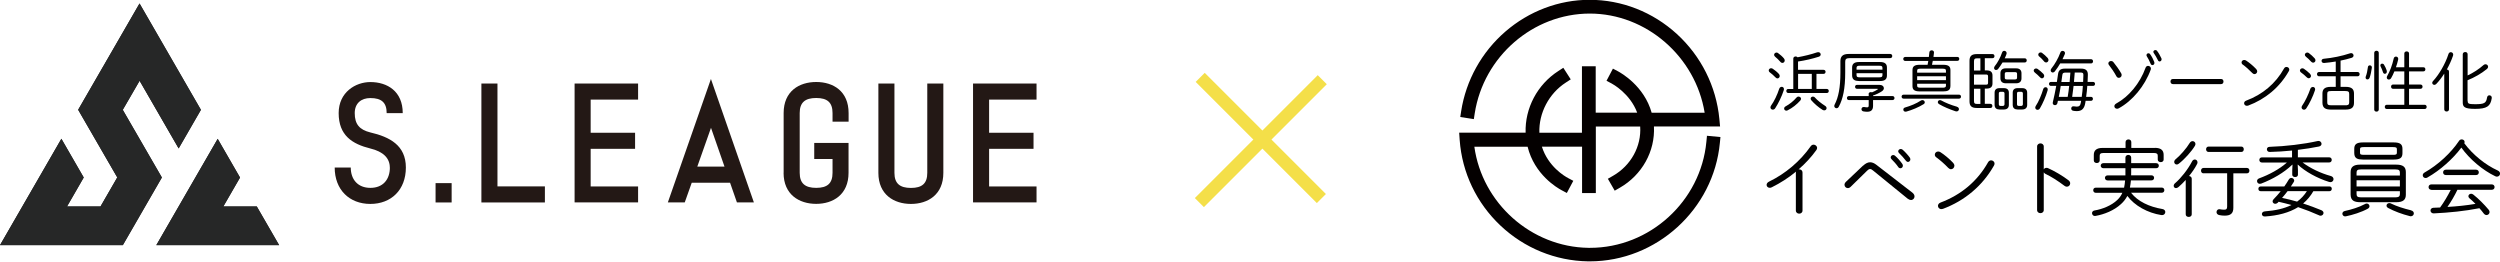
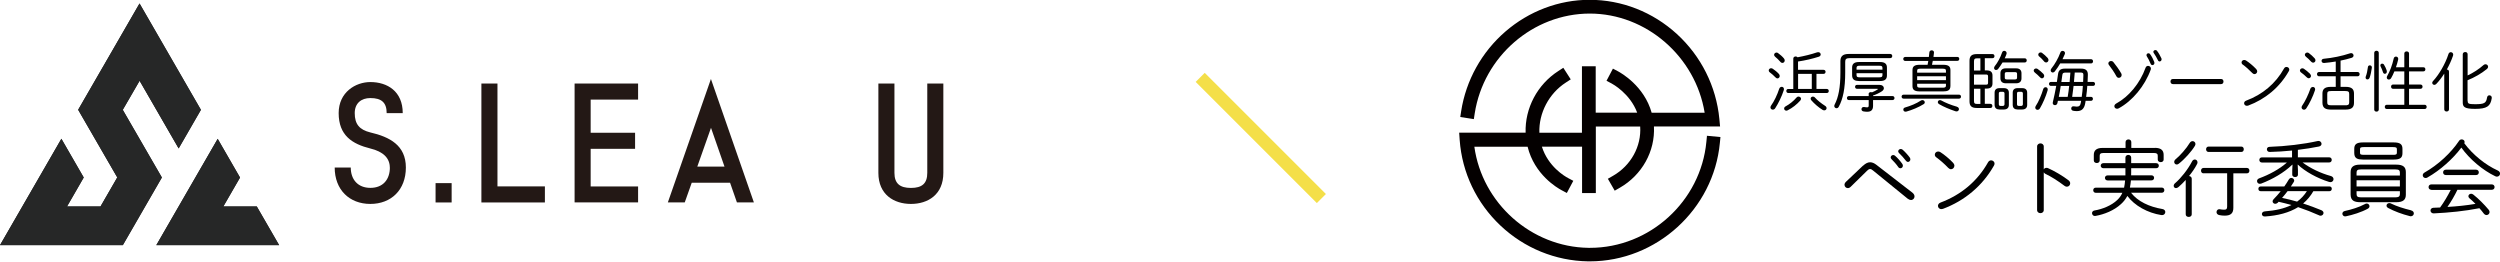
<svg xmlns="http://www.w3.org/2000/svg" id="_レイヤー_2" data-name="レイヤー 2" viewBox="0 0 390.58 40.87">
  <g id="_レイヤー_1-2" data-name="レイヤー 1">
    <g>
      <path d="M60.9,26.17c0-1.44-1-2.48-3.04-2.97-2.81-.7-4.95-2.02-4.95-5.53,0-3.27,2.65-4.85,4.95-4.85,2.65,0,5.06,1.44,5.06,4.85h-2.51c0-1.65-.81-2.35-2.55-2.35-1.42,0-2.44.81-2.44,2.35,0,1.74.74,2.6,2.44,3.02,3,.7,5.55,2,5.55,5.48s-2.28,5.69-5.55,5.69-5.57-2.21-5.57-5.69h2.51c0,1.86,1.09,3.18,3.07,3.18s3.04-1.32,3.04-3.18Z" style="fill: #231815; stroke-width: 0px;" />
      <path d="M70.56,28.61v3.02h-2.51v-3.02h2.51Z" style="fill: #231815; stroke-width: 0px;" />
      <path d="M75.21,13.05h2.51v16.07h7.41v2.51h-9.92V13.05Z" style="fill: #231815; stroke-width: 0px;" />
      <path d="M99.69,31.62h-9.92V13.05h9.92v2.51h-7.41v5.18h6.94v2.51h-6.94v5.88h7.41v2.51Z" style="fill: #231815; stroke-width: 0px;" />
      <path d="M104.34,31.62l6.73-19.28,6.71,19.28h-2.65l-1.07-3.07h-5.99l-1.09,3.07h-2.65ZM108.94,26.03h4.25l-2.11-6.06-2.14,6.06Z" style="fill: #231815; stroke-width: 0px;" />
-       <path d="M122.43,27v-9.34c0-3.41,2.42-4.85,5.09-4.85s5.06,1.44,5.06,4.85v1.35h-2.51v-1.35c0-1.65-.81-2.35-2.55-2.35s-2.58.7-2.58,2.35v9.34c0,1.65.84,2.35,2.58,2.35s2.55-.7,2.55-2.35v-2.16h-2.86v-2.51h5.36v4.67c0,3.41-2.42,4.85-5.06,4.85s-5.09-1.44-5.09-4.85Z" style="fill: #231815; stroke-width: 0px;" />
      <path d="M137.23,13.05h2.51v13.96c0,1.65.84,2.35,2.58,2.35s2.55-.7,2.55-2.35v-13.96h2.51v13.96c0,3.41-2.42,4.85-5.06,4.85s-5.09-1.44-5.09-4.85v-13.96Z" style="fill: #231815; stroke-width: 0px;" />
-       <path d="M161.94,31.62h-9.92V13.05h9.92v2.51h-7.41v5.18h6.94v2.51h-6.94v5.88h7.41v2.51Z" style="fill: #231815; stroke-width: 0px;" />
    </g>
    <g id="Layer_1" data-name="Layer 1">
      <g>
        <polygon points="0 38.3 19.19 38.3 19.22 38.25 25.29 27.73 19.18 17.16 21.81 12.62 27.91 23.19 31.39 17.16 21.8 .54 12.21 17.15 18.32 27.72 15.7 32.26 10.47 32.26 13.08 27.73 9.59 21.68 0 38.3" style="fill: #262727; stroke-width: 0px;" />
        <polygon points="24.42 38.3 43.61 38.3 40.12 32.26 34.89 32.26 37.5 27.74 34.01 21.69 24.42 38.3" style="fill: #262727; stroke-width: 0px;" />
        <polygon points="0 38.3 19.19 38.3 19.22 38.25 25.29 27.73 19.18 17.16 21.81 12.62 27.91 23.19 31.39 17.16 21.8 .54 12.21 17.15 18.32 27.72 15.7 32.26 10.47 32.26 13.08 27.73 9.59 21.68 0 38.3" style="fill: #262727; stroke-width: 0px;" />
        <polygon points="24.42 38.3 43.61 38.3 40.12 32.26 34.89 32.26 37.5 27.74 34.01 21.69 24.42 38.3" style="fill: #262727; stroke-width: 0px;" />
      </g>
    </g>
-     <line x1="206.58" y1="12.45" x2="187.38" y2="31.65" style="fill: #eae344; stroke: #f4df49; stroke-miterlimit: 10; stroke-width: 2px;" />
    <line x1="187.51" y1="12.09" x2="206.44" y2="31.02" style="fill: #eae344; stroke: #f4df49; stroke-miterlimit: 10; stroke-width: 2px;" />
    <path d="M266.68,21.25l-.09.91c-.88,9.29-8.86,16.56-18.17,16.56-.09,0-.17,0-.26,0-8.96-.13-16.6-6.99-17.82-15.8h8.32c1.06,4.34,4.6,6.42,5.32,6.8l.81.43,1.01-1.9-.81-.43c-.55-.29-3.12-1.8-4.1-4.91h6.28v7.25h2.15v-10.39h6.93c.2,3.1-1.45,6.1-4.25,7.7l-.8.46,1.07,1.86.8-.46c3.47-1.99,5.53-5.7,5.33-9.57h10.33l-.11-1.18c-.49-5.09-2.85-9.8-6.64-13.27-3.77-3.44-8.6-5.34-13.64-5.34-4.79,0-9.46,1.77-13.15,4.96-3.7,3.2-6.16,7.62-6.91,12.44l-.14.91,2.12.33.14-.91c1.39-8.87,9.1-15.57,17.97-15.58,8.83,0,16.53,6.73,17.95,15.49h-8.28c-1.17-4.2-4.81-6.23-5.24-6.46l-.81-.43-1,1.9.81.43c.13.07,2.86,1.54,3.98,4.55h-6.48v-7.25h-2.15v10.39h-6.65c-.11-3.06,1.48-6.13,4.13-7.84l.77-.5-1.16-1.81-.77.5c-3.3,2.12-5.24,5.83-5.12,9.64h-10.38l.08,1.15c.37,5.09,2.63,9.83,6.37,13.36,3.74,3.53,8.6,5.51,13.68,5.59.1,0,.19,0,.29,0,10.41,0,19.33-8.13,20.31-18.51l.09-.91-2.14-.2Z" style="fill: #040000; stroke-width: 0px;" />
    <g>
      <path d="M277.92,11.55c.09.1.13.22.13.32,0,.21-.16.38-.35.38-.1,0-.21-.04-.3-.15-.28-.31-.67-.62-.88-.78-.13-.09-.19-.21-.19-.31,0-.19.17-.35.37-.35.08,0,.18.03.26.08.28.18.7.52.95.8ZM278.35,13.56c.19,0,.36.13.36.36,0,.05-.01.11-.03.18-.29.91-.85,2.07-1.33,2.8-.1.17-.25.23-.38.23-.2,0-.37-.14-.37-.35,0-.08.03-.18.09-.27.49-.67.99-1.73,1.28-2.64.07-.21.23-.3.38-.3ZM278.71,9.13c.09.11.12.22.12.32,0,.22-.17.38-.36.38-.1,0-.22-.04-.32-.17-.25-.29-.58-.61-.8-.78-.12-.09-.18-.21-.18-.31,0-.2.18-.36.38-.36.07,0,.15.02.22.07.3.21.71.56.93.84ZM280.99,15.09c.21,0,.39.15.39.34,0,.09-.04.19-.12.28-.55.61-1.22,1.15-1.98,1.53-.07.03-.13.05-.2.05-.2,0-.34-.16-.34-.33,0-.13.07-.27.26-.36.58-.32,1.2-.8,1.67-1.36.09-.11.21-.16.32-.16ZM285.41,13.9c.21,0,.3.16.3.31,0,.17-.09.32-.3.32h-6.03c-.2,0-.3-.16-.3-.32,0-.16.1-.31.3-.31h.79v-4.75c0-.22.19-.33.37-.33.11,0,.23.04.3.13,1.11-.21,2.14-.46,3.04-.77.07-.02.13-.03.19-.03.24,0,.38.18.38.36,0,.13-.08.28-.29.35-1.03.33-2.11.58-3.25.75v1.3h3.99c.21,0,.31.16.31.31,0,.17-.1.32-.31.32h-1.11v2.35h1.61ZM283.06,11.54h-2.14v2.35h2.14v-2.35ZM285.12,16.52c.18.11.25.25.25.38,0,.19-.16.34-.36.34-.08,0-.17-.02-.26-.07-.64-.39-1.32-.99-1.77-1.51-.07-.08-.1-.18-.1-.25,0-.19.17-.32.36-.32.1,0,.22.04.31.15.38.43,1,.92,1.58,1.29Z" style="stroke-width: 0px;" />
      <path d="M295.32,8.43c.21,0,.31.17.31.32,0,.17-.1.33-.31.33h-6.31c-.6,0-.73.17-.73.59v1.66c0,2.5-.35,4.15-1.01,5.35-.09.17-.22.23-.35.23-.18,0-.35-.15-.35-.35,0-.06.02-.13.06-.22.59-1.12.9-2.66.9-5.02v-1.76c0-.74.35-1.13,1.3-1.13h6.48ZM291.93,14.71c0-.22.18-.32.35-.32.06,0,.12.01.18.04.32-.13.61-.28.85-.43.05-.03.07-.06.07-.08,0-.03-.04-.05-.11-.05h-3.16c-.2,0-.29-.16-.29-.31,0-.15.09-.3.29-.3h3.54c.43,0,.67.24.67.51,0,.18-.1.35-.31.49-.39.26-.9.51-1.38.66v.09h3.05c.2,0,.3.16.3.31s-.1.31-.3.31h-3.05v.91c0,.67-.34.92-.92.92-.2,0-.4-.02-.6-.06-.2-.04-.29-.2-.29-.34,0-.2.16-.39.43-.34.15.02.3.05.44.05.19,0,.26-.07.26-.31v-.83h-3.11c-.2,0-.29-.16-.29-.31s.09-.31.29-.31h3.11v-.3ZM290.43,12.66c-.61-.01-1.06-.18-1.07-.87v-1.23c0-.54.28-.87,1.07-.87h3.3c.79,0,1.07.33,1.07.87v1.23c0,.54-.28.87-1.07.87h-3.3ZM294.1,10.64c0-.28-.09-.37-.5-.37h-3.05c-.4,0-.5.09-.5.37v.24h4.05v-.24ZM293.6,12.08c.29-.01.5-.02.5-.37v-.27h-4.05v.27c0,.28.09.37.5.37h3.05Z" style="stroke-width: 0px;" />
      <path d="M297.39,15.41c-.2,0-.3-.16-.3-.31s.1-.31.3-.31h8.68c.21,0,.3.16.3.31s-.09.31-.3.31h-8.68ZM301.15,10.13c.04-.21.08-.4.11-.61h-3.61c-.2,0-.3-.16-.3-.31s.1-.31.3-.31h3.7c.03-.24.05-.49.08-.73.02-.21.2-.31.36-.31.2,0,.39.13.36.38-.02.22-.05.44-.08.65h3.73c.21,0,.3.16.3.31s-.09.31-.3.31h-3.84c-.04.21-.08.4-.12.61h1.74c.85,0,1.14.27,1.14.84v2.48c-.01.74-.51.83-1.14.84h-3.65c-.85,0-1.14-.27-1.14-.84v-2.48c0-.57.29-.84,1.14-.84h1.2ZM300.35,15.64c.21,0,.36.17.36.34,0,.11-.05.22-.19.3-.77.48-1.81.91-2.67,1.15-.05.01-.1.02-.15.02-.22,0-.34-.16-.34-.32,0-.15.08-.29.28-.34.83-.24,1.75-.61,2.46-1.08.08-.05.17-.07.24-.07ZM304.02,11.06c0-.24-.09-.33-.53-.33h-3.44c-.44,0-.53.09-.53.33v.29h4.5v-.29ZM304.02,11.91h-4.5v.61h4.5v-.61ZM303.49,13.7c.27-.01.52,0,.53-.33v-.29h-4.5v.29c0,.24.09.33.53.33h3.44ZM305.73,16.68c.23.06.32.23.32.37,0,.19-.15.36-.37.36-.05,0-.11-.01-.18-.03-.9-.3-1.88-.71-2.53-1.1-.16-.09-.22-.22-.22-.33,0-.17.14-.31.33-.31.06,0,.14.02.22.06.61.34,1.5.71,2.43.97Z" style="stroke-width: 0px;" />
      <path d="M310.97,16.23c.21,0,.3.16.3.32,0,.16-.09.32-.3.32h-2.13c-.81,0-1.14-.31-1.14-1.03v-6.35c0-.72.33-1.04,1.14-1.04h2.46c.21,0,.3.16.3.32,0,.16-.09.32-.3.32h-1.21v1.91h.29c.65,0,.91.29.91.8v1.24c0,.51-.26.8-.91.8h-.29v2.38h.88ZM308.91,9.11c-.4,0-.51.11-.51.5v1.41h1v-1.91h-.49ZM308.4,13.23h1.83c.3,0,.37-.05.37-.34v-.91c0-.29-.07-.34-.37-.34h-1.83v1.6ZM309.4,13.86h-1v1.89c0,.38.1.49.51.49h.49v-2.38ZM312.86,9.76c-.22.36-.46.72-.67.99-.1.13-.23.19-.34.19-.18,0-.31-.14-.31-.31,0-.09.03-.2.11-.3.46-.57.87-1.34,1.14-2.13.06-.18.2-.26.34-.26.19,0,.37.15.37.35,0,.05,0,.09-.02.15-.07.22-.17.45-.28.67h3.13c.21,0,.31.17.31.32,0,.17-.1.33-.31.33h-3.47ZM312.38,17.11c-.47-.01-.75-.23-.76-.72v-1.9c0-.47.26-.72.76-.72h.7c.5,0,.77.25.77.72v1.9c0,.47-.29.72-.8.72h-.66ZM312.9,16.55c.16,0,.27-.1.27-.27v-1.68c0-.17-.11-.26-.27-.26h-.35c-.18,0-.27.09-.27.26v1.68c0,.18.09.27.27.27h.35ZM313.33,13.01c-.48-.01-.79-.26-.8-.75v-.83c0-.46.29-.75.8-.75h1.69c.51,0,.8.29.8.75v.83c0,.46-.29.75-.8.75h-1.69ZM314.81,12.41c.21-.01.31-.05.32-.28v-.58c0-.21-.09-.28-.32-.28h-1.28c-.23,0-.32.07-.32.28v.58c0,.21.09.28.32.28h1.28ZM315.21,17.11c-.47-.01-.75-.23-.76-.72v-1.9c0-.47.26-.72.76-.72h.73c.5,0,.77.25.77.72v1.9c0,.47-.29.72-.8.72h-.7ZM315.77,16.55c.16,0,.27-.1.27-.27v-1.68c0-.17-.11-.26-.27-.26h-.38c-.18,0-.27.09-.27.26v1.68c0,.18.09.27.27.27h.38Z" style="stroke-width: 0px;" />
      <path d="M319.24,11.54c.09.1.13.22.13.32,0,.21-.17.38-.35.38-.1,0-.21-.05-.3-.16-.25-.28-.61-.58-.81-.74-.12-.09-.18-.21-.18-.31,0-.18.17-.33.36-.33.08,0,.17.02.25.07.27.19.65.5.89.76ZM319.58,13.62c.18,0,.34.12.34.35,0,.05,0,.1-.02.16-.26.92-.76,2.06-1.2,2.8-.1.17-.25.23-.37.23-.19,0-.36-.15-.36-.35,0-.07.03-.16.08-.25.45-.67.9-1.75,1.16-2.62.06-.22.22-.31.37-.31ZM319.92,9.07c.08.1.12.21.12.31,0,.21-.18.38-.37.38-.11,0-.23-.05-.32-.17-.22-.28-.53-.58-.74-.75-.12-.09-.17-.21-.17-.3,0-.2.18-.35.37-.35.07,0,.15.02.22.07.27.19.66.54.88.8ZM326.1,13.43c-.03.57-.1,1.13-.18,1.7h.76c.21,0,.3.16.3.31s-.09.31-.3.31h-.84c-.02.12-.04.25-.06.37-.16.9-.57,1.24-1.32,1.24-.24,0-.43-.03-.58-.06-.2-.04-.29-.2-.29-.35,0-.2.16-.39.4-.34.17.03.33.05.46.05.35,0,.56-.14.64-.61.02-.09.03-.2.05-.3h-3.63c-.03.12-.05.25-.08.37-.05.21-.22.31-.38.31-.21,0-.4-.16-.34-.43.2-.82.38-1.71.54-2.58h-.83c-.2,0-.3-.16-.3-.31s.1-.31.3-.31h.93c.07-.41.12-.82.18-1.21.07-.58.35-.87,1.1-.87h2.49c.8,0,1.08.34,1.07.97-.01.37-.02.75-.04,1.11h.86c.21,0,.3.16.3.31s-.09.31-.3.31h-.9ZM321.87,9.91c-.25.43-.53.85-.84,1.24-.09.12-.22.18-.32.18-.18,0-.33-.15-.33-.33,0-.08.03-.19.11-.29.54-.67,1.08-1.61,1.41-2.51.06-.18.21-.25.35-.25.19,0,.37.14.37.34,0,.05-.01.1-.03.16-.1.26-.23.53-.36.8h4.46c.21,0,.31.17.31.33s-.1.33-.31.33h-4.82ZM321.95,13.43c-.08.57-.19,1.14-.3,1.7h1.39c.1-.56.17-1.13.23-1.7h-1.32ZM322.74,11.34c-.4,0-.5.08-.54.39-.04.34-.09.71-.15,1.08h1.29c.04-.49.09-.99.12-1.47h-.73ZM323.96,13.43c-.07.57-.15,1.13-.22,1.7h1.49c.08-.56.15-1.13.18-1.7h-1.45ZM325.45,12.81c.02-.34.03-.69.04-1.05.01-.33-.06-.43-.47-.43h-.88c-.04.49-.07.99-.12,1.47h1.43Z" style="stroke-width: 0px;" />
      <path d="M331.4,11.45c.05.09.07.19.07.27,0,.26-.21.44-.44.44-.15,0-.29-.07-.39-.26-.32-.6-.8-1.3-1.15-1.74-.07-.08-.1-.18-.1-.26,0-.21.21-.37.43-.37.12,0,.26.05.37.19.37.45.88,1.15,1.21,1.74ZM335.6,10.29c.22,0,.44.17.44.41,0,.05,0,.1-.02.16-.94,2.6-2.88,4.91-5,6.06-.09.05-.19.07-.27.07-.25,0-.42-.19-.42-.39,0-.15.08-.3.28-.42,1.98-1.07,3.73-3.18,4.59-5.58.07-.22.24-.31.39-.31ZM335.35,8.61c0-.17.15-.29.31-.29.09,0,.2.05.27.16.23.31.49.81.63,1.19.02.06.03.11.03.17,0,.21-.16.33-.31.33-.11,0-.23-.06-.29-.22-.17-.41-.38-.85-.59-1.16-.03-.06-.05-.11-.05-.18ZM336.42,8.1c0-.16.16-.28.32-.28.09,0,.19.03.26.13.22.27.51.78.67,1.14.03.06.04.12.04.18,0,.2-.16.33-.31.33-.1,0-.21-.06-.26-.19-.17-.36-.45-.84-.66-1.14-.04-.06-.06-.11-.06-.18Z" style="stroke-width: 0px;" />
      <path d="M347.01,12.34c.25,0,.37.2.37.4s-.12.4-.37.4h-7.54c-.25,0-.37-.21-.37-.4,0-.21.12-.4.37-.4h7.54Z" style="stroke-width: 0px;" />
      <path d="M352.48,10.78c.11.11.17.25.17.36,0,.24-.2.44-.43.44-.11,0-.23-.05-.34-.17-.49-.51-1.03-.99-1.49-1.32-.14-.09-.19-.22-.19-.33,0-.21.18-.39.41-.39.09,0,.2.02.3.09.47.3,1.08.8,1.57,1.32ZM357.23,10.46c.22,0,.43.17.43.4,0,.08-.02.17-.07.25-1.45,2.56-3.68,4.39-6.36,5.39-.07.02-.13.03-.2.03-.26,0-.43-.2-.43-.4,0-.16.1-.33.33-.41,2.54-.95,4.58-2.64,5.91-5.02.09-.17.24-.24.38-.24Z" style="stroke-width: 0px;" />
      <path d="M360.9,11.54c.1.1.15.22.15.32,0,.21-.17.37-.36.37-.09,0-.21-.05-.31-.16-.24-.25-.63-.57-.87-.74-.13-.09-.19-.21-.19-.31,0-.19.18-.35.38-.35.07,0,.16.02.24.07.28.18.69.52.96.79ZM361.33,13.58c.19,0,.37.13.37.36,0,.05-.01.1-.03.17-.3.93-.86,2.09-1.34,2.8-.1.16-.25.23-.37.23-.21,0-.38-.16-.38-.36,0-.08.03-.18.09-.27.47-.67.97-1.74,1.28-2.63.07-.2.23-.29.38-.29ZM361.62,9.11c.09.1.13.22.13.31,0,.22-.17.37-.36.37-.11,0-.22-.04-.32-.16-.25-.28-.57-.59-.8-.76-.12-.09-.18-.21-.18-.31,0-.19.18-.35.38-.35.07,0,.16.02.23.07.29.21.68.55.91.82ZM366.49,13.57c.97,0,1.28.4,1.28,1.05v1.45c0,.64-.31,1.05-1.29,1.05h-2.35c-.76-.01-1.27-.21-1.29-1.05v-1.45c0-.64.3-1.05,1.28-1.05h.8v-1.65h-2.61c-.21,0-.32-.17-.32-.34,0-.17.11-.33.32-.33h2.61v-1.64c-.61.1-1.22.18-1.82.23-.26.02-.4-.16-.4-.33,0-.16.11-.31.35-.33,1.34-.12,2.85-.43,4.1-.85.06-.02.11-.03.17-.03.24,0,.38.19.38.37,0,.15-.09.3-.32.37-.54.17-1.12.31-1.71.43v1.78h2.66c.22,0,.32.17.32.33,0,.18-.1.34-.32.34h-2.66v1.65h.83ZM366.37,16.45c.4,0,.65-.01.65-.49v-1.25c0-.37-.1-.49-.65-.49h-2.13c-.55,0-.65.11-.65.49v1.25c0,.37.1.49.65.49h2.13Z" style="stroke-width: 0px;" />
      <path d="M370.24,10.21c.18,0,.34.12.32.37-.07.55-.21,1.19-.35,1.56-.07.19-.22.27-.34.27-.16,0-.29-.11-.29-.3,0-.04.01-.09.03-.16.15-.36.27-.94.33-1.45.01-.2.16-.29.3-.29ZM371.64,17.12c0,.21-.18.32-.35.32-.19,0-.36-.11-.36-.32v-8.86c0-.22.18-.33.36-.33.18,0,.35.11.35.33v8.86ZM372.88,11.03c.02.05.02.1.02.16,0,.21-.14.34-.31.34-.12,0-.25-.08-.3-.27-.08-.26-.24-.66-.35-.86-.04-.07-.05-.13-.05-.19,0-.17.14-.27.29-.27.1,0,.21.05.28.17.17.26.34.64.43.92ZM374.08,11.15c-.16.39-.33.76-.5,1.04-.09.17-.24.24-.37.24-.17,0-.32-.12-.32-.32,0-.07.02-.16.07-.24.39-.66.81-1.76,1.01-2.72.04-.22.21-.31.36-.31.21,0,.4.17.34.46-.08.38-.21.81-.35,1.21h1.31v-2.16c0-.22.19-.32.37-.32s.37.1.37.32v2.16h2.25c.21,0,.3.16.3.32,0,.16-.09.32-.3.32h-2.25v2.06h1.8c.21,0,.31.17.31.33s-.1.33-.31.33h-1.8v2.5h2.45c.21,0,.3.17.3.33s-.09.33-.3.33h-5.94c-.2,0-.3-.17-.3-.33s.1-.33.3-.33h2.75v-2.5h-1.78c-.19,0-.29-.17-.29-.33s.1-.33.29-.33h1.78v-2.06h-1.55Z" style="stroke-width: 0px;" />
      <path d="M381.85,11.53c-.4.63-.84,1.19-1.24,1.6-.09.09-.2.13-.29.13-.18,0-.33-.15-.33-.32,0-.09.04-.19.14-.29.87-.93,1.89-2.61,2.4-4.21.06-.2.22-.29.36-.29.2,0,.38.15.38.38,0,.05-.01.1-.03.17-.24.71-.58,1.45-.97,2.16.18.01.34.11.34.33v5.9c0,.22-.19.33-.37.33s-.37-.11-.37-.33v-5.56ZM385.53,15.75c0,.44.12.53,1.16.53,1.44,0,1.73-.17,1.87-1.05.04-.24.2-.34.36-.34.21,0,.42.17.37.45-.19,1.28-.79,1.67-2.6,1.67-1.66,0-1.93-.31-1.93-1.01v-7.52c0-.24.2-.35.39-.35.19,0,.37.11.37.34v3.32c.87-.41,1.75-.97,2.49-1.63.1-.09.21-.12.31-.12.22,0,.4.18.4.38,0,.12-.06.26-.21.38-.87.71-1.96,1.32-3,1.74v3.2Z" style="stroke-width: 0px;" />
    </g>
    <g>
-       <path d="M280.57,26.98c0-.07.01-.12.03-.17-1.17.97-2.46,1.79-3.77,2.44-.12.07-.23.09-.34.09-.3,0-.49-.22-.49-.45,0-.19.12-.39.39-.52,2.53-1.22,4.85-3.17,6.5-5.52.12-.17.29-.25.45-.25.27,0,.55.22.55.51,0,.1-.03.22-.12.34-.79,1.1-1.74,2.12-2.77,3.01.29-.04.61.13.61.52v5.91c0,.33-.26.49-.52.49s-.52-.17-.52-.49v-5.91Z" style="stroke-width: 0px;" />
      <path d="M291.08,25.88c.39-.36.74-.53,1.09-.53.32,0,.66.14,1.01.42l5.61,4.34c.22.18.32.39.32.58,0,.3-.23.56-.56.56-.14,0-.32-.07-.51-.21l-5.42-4.41c-.18-.16-.32-.22-.45-.22-.16,0-.29.08-.47.26l-2.56,2.51c-.14.14-.3.21-.44.21-.29,0-.53-.23-.53-.52,0-.16.07-.31.23-.47l2.66-2.52ZM295.39,24.58c0-.19.18-.36.39-.36.09,0,.18.03.27.1.39.32.84.84,1.14,1.27.08.1.1.21.1.3,0,.23-.18.4-.39.4-.12,0-.23-.05-.32-.18-.32-.47-.74-.92-1.07-1.25-.09-.09-.13-.19-.13-.29ZM296.56,23.64c0-.19.18-.36.39-.36.09,0,.2.03.29.1.34.29.83.82,1.12,1.22.07.1.1.19.1.3,0,.22-.18.4-.38.4-.1,0-.21-.05-.3-.17-.3-.4-.77-.92-1.09-1.22-.09-.09-.13-.18-.13-.27Z" style="stroke-width: 0px;" />
      <path d="M305.13,25.44c.14.14.21.31.21.45,0,.3-.25.55-.53.55-.14,0-.29-.07-.43-.21-.61-.64-1.29-1.23-1.87-1.65-.17-.12-.23-.27-.23-.42,0-.26.22-.49.52-.49.12,0,.25.03.38.12.59.38,1.35,1,1.96,1.65ZM311.08,25.05c.27,0,.53.21.53.51,0,.1-.03.21-.09.31-1.82,3.21-4.61,5.5-7.97,6.76-.09.03-.17.04-.25.04-.32,0-.53-.25-.53-.51,0-.19.13-.42.42-.52,3.18-1.2,5.74-3.31,7.41-6.29.12-.21.3-.3.48-.3Z" style="stroke-width: 0px;" />
      <path d="M319.29,26.48c.08-.16.23-.26.43-.26.08,0,.16.01.25.05.94.42,2.17,1.12,3.2,1.9.18.14.26.31.26.47,0,.29-.23.53-.52.53-.12,0-.23-.04-.36-.13-1.03-.78-2.12-1.47-2.98-1.87-.13-.07-.22-.16-.27-.25v5.9c0,.32-.26.48-.52.48s-.52-.16-.52-.48v-9.93c0-.32.26-.49.52-.49s.52.17.52.49v3.59Z" style="stroke-width: 0px;" />
      <path d="M332.95,30.13c1.04,1.33,2.81,2.18,4.9,2.53.3.05.44.26.44.47,0,.26-.23.52-.62.47-2.16-.34-4.18-1.47-5.31-2.99-.26.49-.58.9-.99,1.27-1.09,1.01-2.62,1.61-3.96,1.85-.35.07-.57-.18-.57-.43,0-.18.13-.38.4-.42,1.25-.21,2.64-.77,3.55-1.64.34-.32.6-.68.79-1.12h-4.17c-.25,0-.38-.21-.38-.4,0-.21.13-.4.38-.4h4.44c.08-.38.13-.75.16-1.13h-2.73c-.27,0-.42-.19-.42-.4,0-.19.14-.39.42-.39h2.78v-1.12h-3.44c-.27,0-.42-.2-.42-.4,0-.19.14-.39.42-.39h3.44v-.87c0-.27.23-.42.45-.42.23,0,.45.14.45.42v.87h3.9c.29,0,.42.2.42.39,0,.21-.13.4-.42.4h-3.9v.66c0,.16,0,.31-.01.45h3.17c.29,0,.42.2.42.39,0,.21-.13.4-.42.4h-3.2c-.04.38-.08.75-.16,1.13h5c.25,0,.38.2.38.4,0,.19-.13.4-.38.4h-4.82ZM336.68,23.1c.99,0,1.35.44,1.35,1.09v.74c0,.27-.23.4-.45.4-.23,0-.47-.13-.47-.4v-.58c0-.3-.12-.45-.61-.45h-7.85c-.49,0-.61.16-.61.43v.74c0,.27-.23.4-.45.4-.23,0-.47-.13-.47-.4v-.87c0-.65.36-1.09,1.35-1.09h3.61v-.91c0-.27.23-.42.45-.42.23,0,.45.14.45.42v.91h3.69Z" style="stroke-width: 0px;" />
      <path d="M341.48,28.11c-.39.43-.79.82-1.14,1.12-.13.1-.26.16-.38.16-.21,0-.36-.16-.36-.36,0-.14.08-.3.25-.44.88-.75,1.95-2.09,2.62-3.37.1-.21.27-.3.43-.3.22,0,.42.17.42.44,0,.08-.01.17-.07.27-.32.64-.78,1.29-1.25,1.87.22.03.42.17.42.42v5.57c0,.27-.23.4-.47.4s-.47-.13-.47-.4v-5.38ZM342.55,22.05c.23,0,.45.18.45.44,0,.09-.03.2-.09.3-.51.86-1.66,2.14-2.52,2.79-.1.09-.22.12-.32.12-.22,0-.39-.18-.39-.4,0-.14.07-.3.23-.43.7-.57,1.68-1.68,2.2-2.55.12-.19.29-.27.44-.27ZM344.25,27.08c-.25,0-.38-.21-.38-.42s.13-.42.38-.42h6.8c.26,0,.38.21.38.42s-.12.42-.38.42h-2.13v5.39c0,.84-.4,1.22-1.35,1.22-.32,0-.57-.03-.86-.09-.29-.06-.42-.27-.42-.47,0-.26.22-.51.57-.43.18.04.42.06.64.06.31,0,.45-.1.45-.48v-5.21h-3.7ZM345.04,23.74c-.25,0-.38-.21-.38-.42s.13-.42.38-.42h5.13c.26,0,.38.21.38.42s-.12.42-.38.42h-5.13Z" style="stroke-width: 0px;" />
      <path d="M358.11,25.74c-1.26,1.23-3.08,2.27-4.83,2.94-.08.03-.16.04-.22.04-.27,0-.44-.21-.44-.43,0-.17.1-.34.34-.43,1.56-.57,3.16-1.43,4.33-2.47h-3.92c-.26,0-.39-.21-.39-.4,0-.21.13-.4.39-.4h4.72v-1.07c-1.17.12-2.37.19-3.48.22-.3.01-.45-.21-.45-.42,0-.18.13-.38.43-.38,2.49-.08,5.33-.42,7.47-.9.39-.09.64.17.64.43,0,.18-.13.36-.4.42-1,.21-2.13.38-3.3.52v1.17h4.9c.26,0,.39.2.39.4,0,.2-.13.4-.39.4h-4.17c1.22.92,2.85,1.69,4.42,2.12.29.08.42.29.42.49,0,.23-.18.47-.49.47-.07,0-.14-.01-.22-.04-1.83-.57-3.72-1.61-4.89-2.72l.04.86v.74c0,.25-.22.36-.44.36-.23,0-.45-.12-.45-.36v-.74l.04-.83ZM361.42,29.87c-.42.73-.95,1.38-1.6,1.92,1,.32,1.96.69,2.85,1.05.23.1.34.27.34.43,0,.22-.2.43-.45.43-.09,0-.18-.01-.27-.07-1-.45-2.1-.88-3.25-1.27-1.42.88-3.18,1.33-5.17,1.46-.32.03-.49-.18-.49-.38s.14-.39.47-.42c1.6-.12,2.99-.42,4.14-.99-.66-.19-1.33-.36-2-.51-.04.05-.09.1-.14.16-.12.1-.25.16-.38.16-.23,0-.42-.17-.42-.39,0-.1.05-.23.18-.35.36-.36.74-.79,1.09-1.23h-3.13c-.25,0-.36-.18-.36-.38,0-.18.12-.36.36-.36h3.69c.25-.35.49-.71.7-1.08.1-.17.26-.25.4-.25.23,0,.45.18.45.42,0,.06-.03.13-.07.21-.14.23-.29.47-.45.7h6.03c.25,0,.36.18.36.36,0,.19-.12.38-.36.38h-2.52ZM357.39,29.87c-.27.36-.56.71-.86,1.05.79.16,1.57.35,2.35.58.61-.44,1.13-1,1.53-1.64h-3.03Z" style="stroke-width: 0px;" />
      <path d="M369.76,31.8c.25,0,.43.2.43.42,0,.14-.08.29-.27.39-1,.55-2.37.97-3.4,1.18-.35.08-.57-.17-.57-.4,0-.18.13-.38.4-.43.97-.21,2.22-.58,3.11-1.07.1-.07.21-.09.31-.09ZM368.73,31.59c-.86-.01-1.47-.21-1.49-1.17v-3.53c0-.78.42-1.17,1.49-1.17h5.65c1.08,0,1.49.39,1.49,1.17v3.53c0,.78-.42,1.17-1.49,1.17h-5.65ZM369.17,24.93c-.78-.01-1.35-.12-1.36-1.01v-.66c0-.69.32-1.01,1.36-1.01h4.81c1.04,0,1.36.32,1.36,1.01v.66c0,.7-.32,1.01-1.36,1.01h-4.81ZM374.94,26.98c0-.36-.14-.51-.69-.51h-5.39c-.55,0-.69.14-.69.51v.44h6.77v-.44ZM368.17,29.13h6.77v-.97h-6.77v.97ZM374.25,30.83c.39-.01.68-.05.69-.51v-.45h-6.77v.45c0,.35.14.51.69.51h5.39ZM373.84,24.19c.16,0,.32.01.47-.05.13-.04.16-.16.16-.29v-.52c0-.27-.1-.35-.62-.35h-4.52c-.52,0-.62.08-.62.35v.52c0,.27.1.34.62.34h4.52ZM376.67,32.86c.31.08.45.27.45.48,0,.22-.18.45-.48.45-.05,0-.12-.01-.17-.03-1.16-.29-2.4-.75-3.35-1.26-.2-.1-.27-.25-.27-.38,0-.21.19-.39.44-.39.09,0,.18.01.27.07.9.44,2.01.79,3.11,1.05Z" style="stroke-width: 0px;" />
      <path d="M379.25,27.73c-.1.07-.21.08-.3.08-.26,0-.44-.2-.44-.43,0-.14.08-.31.29-.43,2.07-1.17,4.11-3.04,5.38-4.94.1-.17.27-.23.43-.23.22,0,.44.16.44.39,0,.07-.01.13-.05.21,1.33,1.79,3.29,3.38,5.21,4.25.27.12.38.31.38.49,0,.25-.21.48-.49.48-.09,0-.18-.03-.27-.07-1.91-.91-3.99-2.64-5.29-4.47-1.3,1.75-3.29,3.53-5.28,4.66ZM379.85,29.65c-.29,0-.43-.21-.43-.42s.14-.42.43-.42h9.45c.29,0,.43.21.43.42s-.14.42-.43.42h-5.37c-.45.94-.97,1.82-1.56,2.68,1.47-.09,2.94-.23,4.38-.48-.3-.3-.6-.59-.94-.87-.12-.1-.17-.22-.17-.32,0-.21.19-.39.43-.39.1,0,.22.04.34.13.86.68,1.69,1.53,2.4,2.37.1.12.14.25.14.36,0,.26-.22.47-.47.47-.14,0-.3-.07-.43-.23-.23-.3-.45-.59-.69-.84-2.27.45-4.68.69-7.13.81-.32.01-.51-.22-.51-.45,0-.21.16-.42.47-.43.35-.01.69-.03,1.03-.04.64-.87,1.17-1.79,1.66-2.74h-3.04ZM386.84,26.51c.29,0,.43.21.43.42s-.14.42-.43.42h-4.72c-.29,0-.43-.21-.43-.42s.14-.42.43-.42h4.72Z" style="stroke-width: 0px;" />
    </g>
  </g>
</svg>